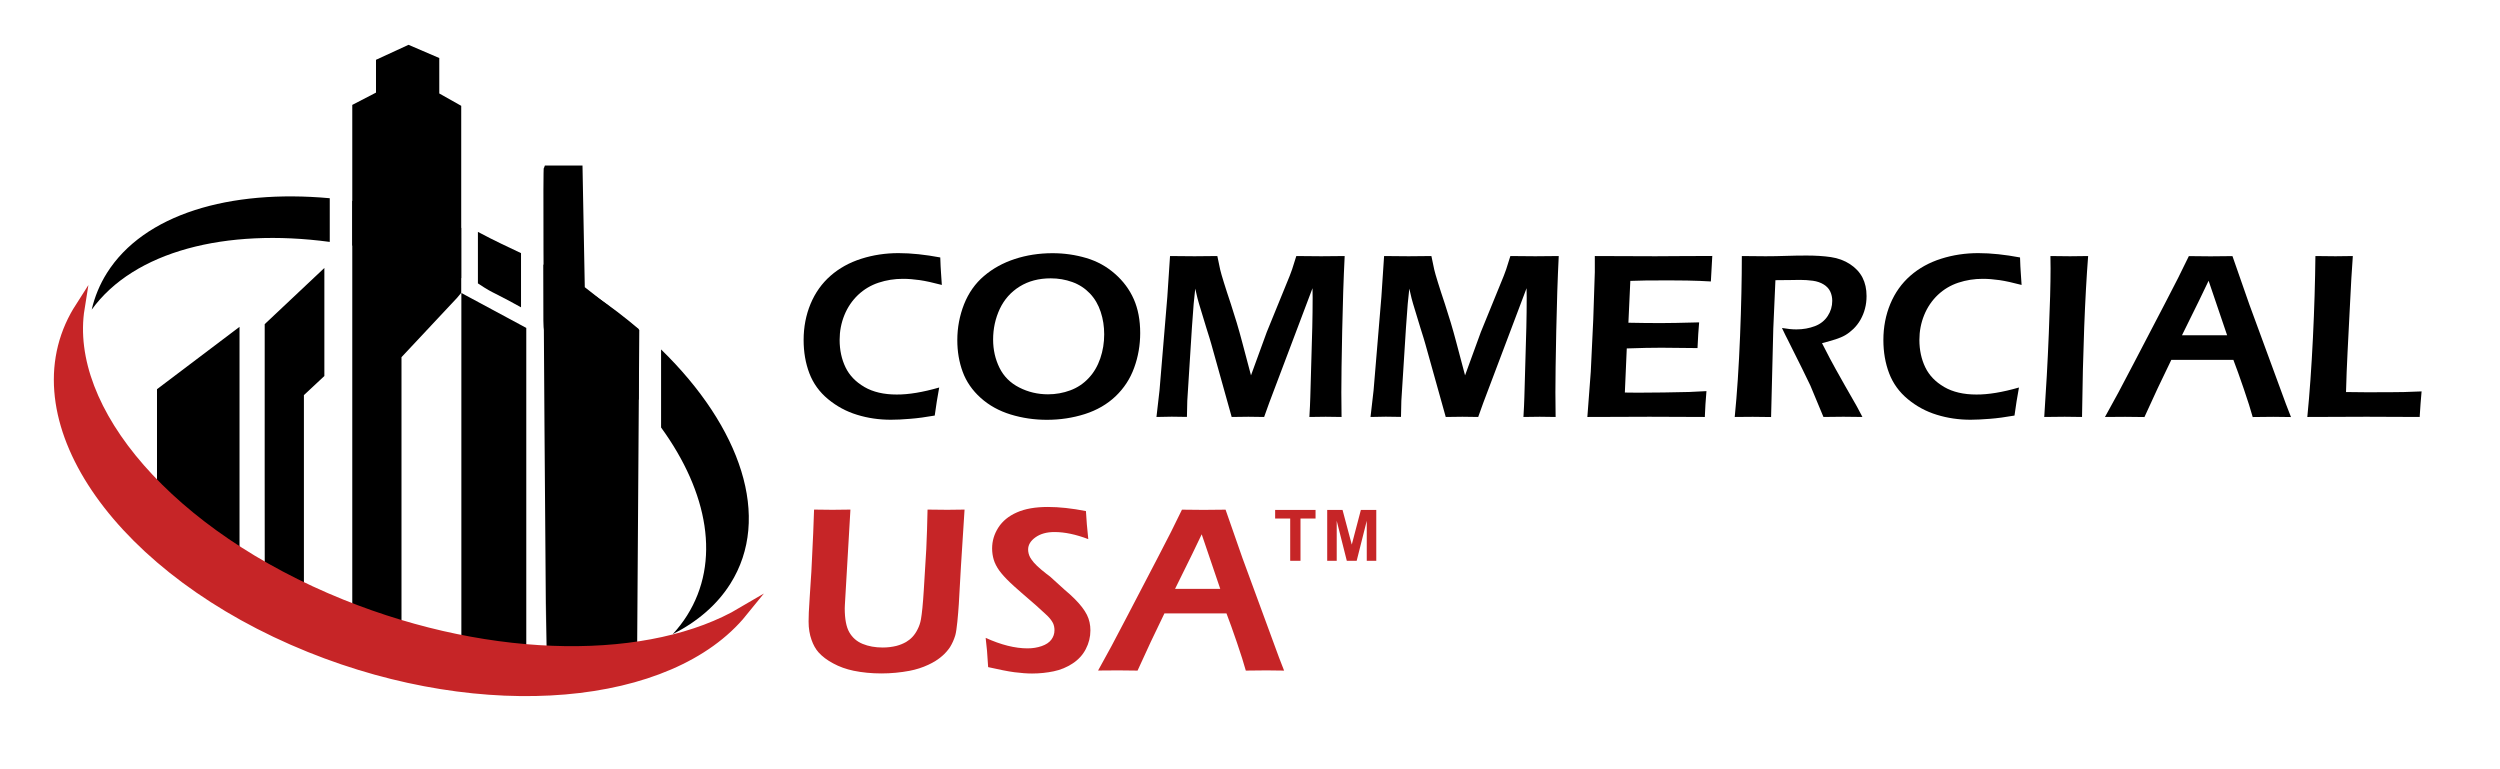
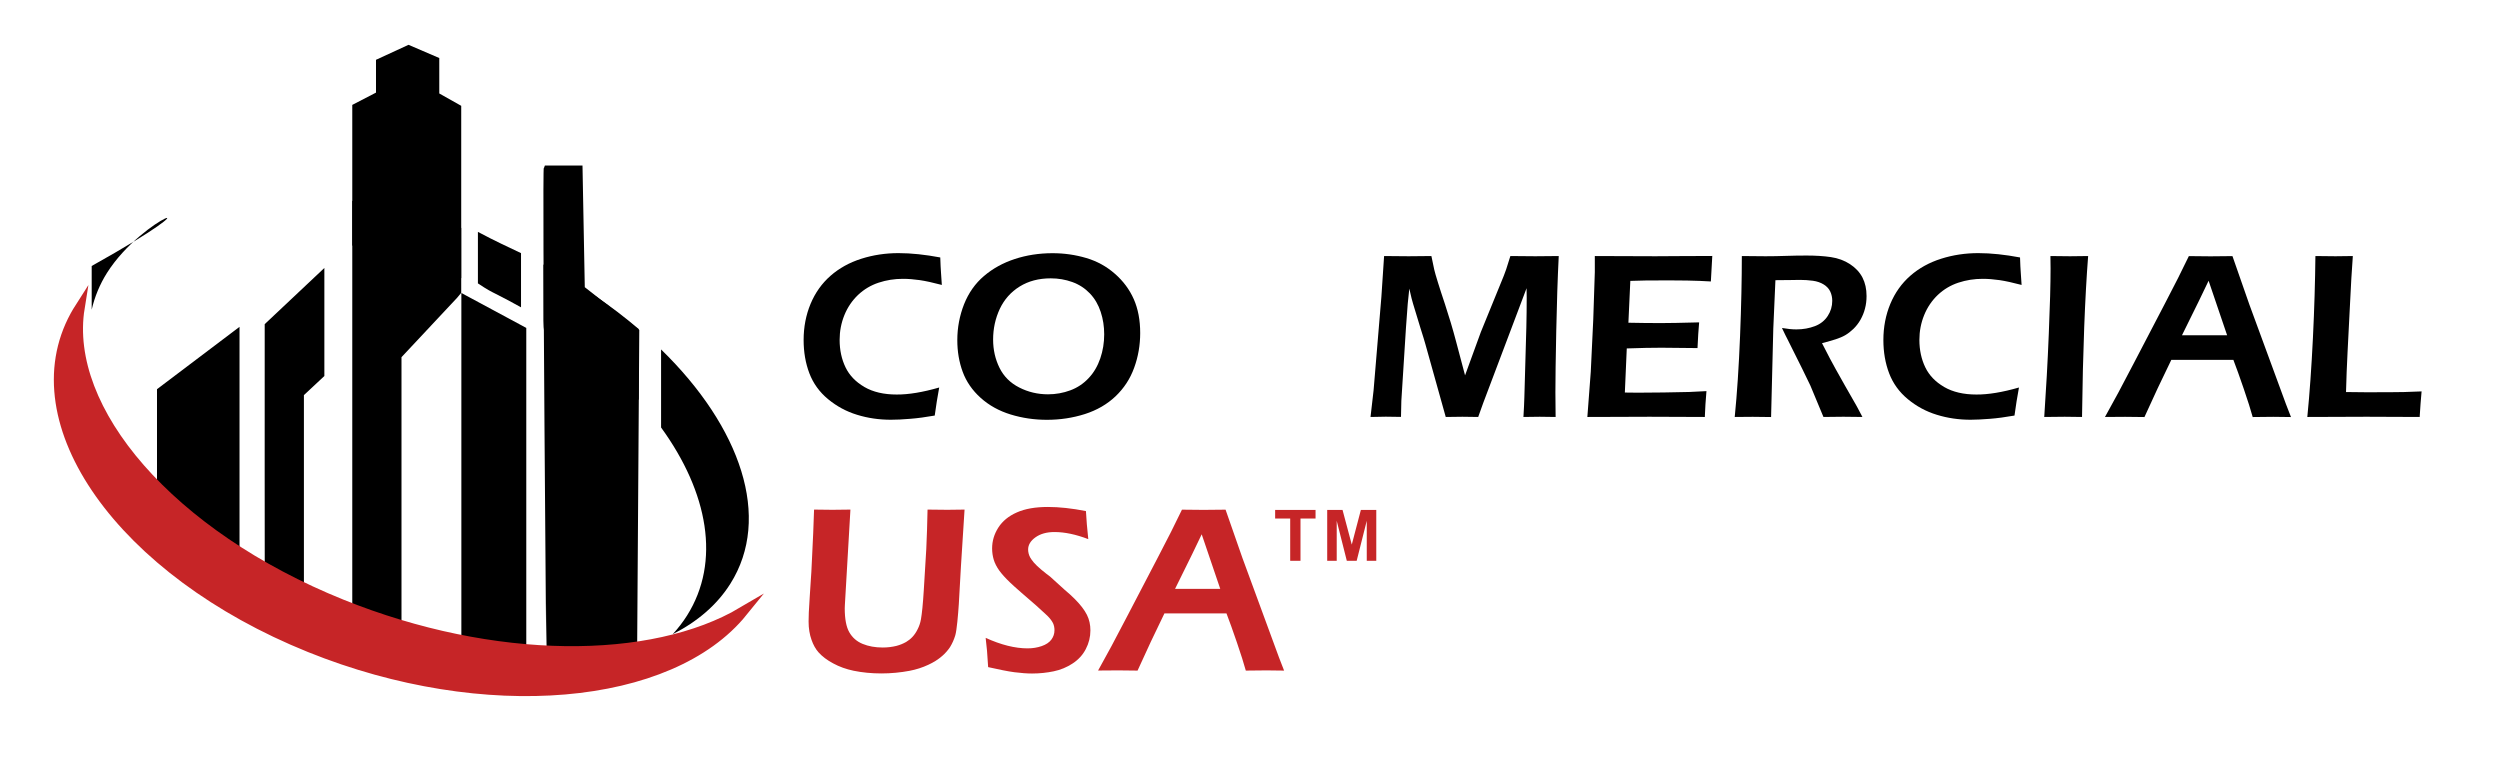
<svg xmlns="http://www.w3.org/2000/svg" version="1.1" id="Layer_1" x="0px" y="0px" viewBox="0 0 352 108.3" style="enable-background:new 0 0 352 108.3;" xml:space="preserve">
  <style type="text/css">
	.st0{fill:#C62527;}
	.st1{stroke:#000000;stroke-width:0.5;stroke-miterlimit:10;}
	.st2{stroke:#000000;stroke-width:0.49;stroke-miterlimit:10;}
	.st3{fill:#C62527;stroke:#C62527;stroke-width:1.4;stroke-miterlimit:10;}
</style>
  <g>
    <path d="M132.24,54.56c-0.24,1.29-0.45,2.61-0.63,3.95c-1.26,0.22-2.42,0.38-3.47,0.46c-1.05,0.09-1.95,0.13-2.71,0.13   c-1.66,0-3.25-0.23-4.76-0.7c-1.51-0.46-2.87-1.2-4.08-2.2c-1.21-1-2.09-2.22-2.63-3.64s-0.81-2.99-0.81-4.68   c0-1.84,0.33-3.54,0.98-5.1s1.59-2.88,2.81-3.95c1.22-1.07,2.67-1.87,4.34-2.4c1.67-0.53,3.41-0.79,5.23-0.79   c1.79,0,3.75,0.21,5.88,0.61c0.03,0.99,0.07,1.68,0.1,2.09l0.12,1.78c-1.25-0.33-2.29-0.56-3.12-0.68s-1.62-0.18-2.37-0.18   c-1.18,0-2.32,0.18-3.41,0.54c-1.09,0.36-2.05,0.93-2.89,1.72c-0.83,0.79-1.48,1.74-1.93,2.85c-0.45,1.11-0.67,2.27-0.67,3.48   c0,1.44,0.28,2.73,0.83,3.87s1.44,2.06,2.66,2.77c1.22,0.71,2.74,1.06,4.54,1.06C127.92,55.56,129.92,55.23,132.24,54.56z" />
    <path d="M148.2,35.65c1.65,0,3.23,0.23,4.75,0.68s2.86,1.19,4.03,2.22c1.17,1.02,2.06,2.22,2.66,3.58s0.9,2.95,0.9,4.76   c0,1.7-0.28,3.33-0.85,4.89c-0.56,1.56-1.44,2.89-2.62,4.02c-1.18,1.12-2.63,1.96-4.32,2.5c-1.7,0.54-3.48,0.81-5.35,0.81   c-1.77,0-3.47-0.25-5.1-0.75c-1.63-0.5-3.04-1.28-4.22-2.34c-1.18-1.06-2.02-2.28-2.53-3.66c-0.51-1.38-0.76-2.87-0.76-4.47   c0-1.76,0.32-3.44,0.95-5.05c0.64-1.6,1.57-2.93,2.81-3.98c1.23-1.05,2.68-1.85,4.33-2.39C144.52,35.93,146.3,35.65,148.2,35.65z    M147.94,39.19c-1.67,0-3.13,0.38-4.37,1.15c-1.24,0.77-2.17,1.82-2.8,3.15c-0.62,1.33-0.94,2.77-0.94,4.32   c0,1.44,0.3,2.76,0.9,3.98c0.6,1.21,1.53,2.14,2.78,2.77c1.25,0.64,2.6,0.96,4.05,0.96c1.1,0,2.14-0.19,3.14-0.56   s1.86-0.95,2.58-1.72c0.73-0.77,1.27-1.7,1.64-2.78s0.55-2.21,0.55-3.39c0-1.1-0.16-2.15-0.49-3.15c-0.33-1.01-0.83-1.87-1.52-2.6   c-0.69-0.72-1.51-1.26-2.48-1.61C150.01,39.36,149,39.19,147.94,39.19z" />
-     <path d="M162.83,58.71l0.43-3.75l1.1-13.18l0.38-5.73c1.58,0.02,2.74,0.03,3.46,0.03c0.59,0,1.65-0.01,3.2-0.03   c0.18,0.9,0.31,1.53,0.4,1.91s0.26,0.98,0.52,1.81c0.26,0.83,0.58,1.84,0.98,3.02c0.59,1.79,1.12,3.56,1.58,5.31l1.26,4.75   l2.22-6.09l3.23-7.92c0.11-0.27,0.22-0.57,0.34-0.92c0.12-0.35,0.31-0.97,0.59-1.87c1.32,0.02,2.49,0.03,3.52,0.03   c0.69,0,1.78-0.01,3.29-0.03c-0.16,3.19-0.27,6.71-0.35,10.57c-0.08,3.86-0.12,6.74-0.12,8.64c0,0.92,0.01,2.07,0.03,3.45   c-1.1-0.02-1.84-0.03-2.24-0.03c-0.58,0-1.34,0.01-2.29,0.03c0.07-1.13,0.11-2.06,0.13-2.79l0.28-9.88   c0.03-1.39,0.05-2.77,0.05-4.12l-0.02-1.34l-6.1,16.15l-0.71,1.98c-1.08-0.02-1.82-0.03-2.22-0.03c-0.5,0-1.28,0.01-2.35,0.03   l-2.86-10.23c-0.1-0.37-0.33-1.13-0.7-2.29l-1.03-3.39c-0.1-0.32-0.17-0.58-0.22-0.79c-0.05-0.2-0.16-0.66-0.32-1.37l-0.22,2.12   c-0.06,0.67-0.14,1.8-0.25,3.39l-0.65,10.29c-0.02,0.51-0.04,1.26-0.05,2.26l-2.14-0.03C164.64,58.68,163.92,58.69,162.83,58.71z" />
    <path d="M192.97,58.71l0.43-3.75l1.1-13.18l0.38-5.73c1.58,0.02,2.74,0.03,3.46,0.03c0.59,0,1.65-0.01,3.2-0.03   c0.18,0.9,0.31,1.53,0.4,1.91s0.26,0.98,0.52,1.81c0.26,0.83,0.58,1.84,0.98,3.02c0.59,1.79,1.12,3.56,1.58,5.31l1.26,4.75   l2.22-6.09l3.23-7.92c0.11-0.27,0.22-0.57,0.34-0.92c0.12-0.35,0.31-0.97,0.59-1.87c1.32,0.02,2.49,0.03,3.52,0.03   c0.69,0,1.78-0.01,3.29-0.03c-0.16,3.19-0.27,6.71-0.35,10.57c-0.08,3.86-0.12,6.74-0.12,8.64c0,0.92,0.01,2.07,0.03,3.45   c-1.1-0.02-1.84-0.03-2.24-0.03c-0.58,0-1.34,0.01-2.29,0.03c0.07-1.13,0.11-2.06,0.13-2.79l0.28-9.88   c0.03-1.39,0.05-2.77,0.05-4.12l-0.02-1.34l-6.1,16.15l-0.71,1.98c-1.08-0.02-1.82-0.03-2.22-0.03c-0.5,0-1.28,0.01-2.35,0.03   l-2.86-10.23c-0.1-0.37-0.33-1.13-0.7-2.29l-1.03-3.39c-0.1-0.32-0.17-0.58-0.22-0.79c-0.05-0.2-0.16-0.66-0.32-1.37l-0.22,2.12   c-0.06,0.67-0.14,1.8-0.25,3.39l-0.65,10.29c-0.02,0.51-0.04,1.26-0.05,2.26l-2.14-0.03C194.77,58.68,194.05,58.69,192.97,58.71z" />
    <path d="M223.5,58.71l0.48-6.36l0.35-7.35l0.22-6.69v-2.26c2.73,0.02,5.58,0.03,8.55,0.03l3.19-0.02l4.8-0.02l-0.2,3.59l-1.58-0.08   c-0.43-0.02-1.03-0.04-1.79-0.05s-1.54-0.02-2.34-0.02c-1.73,0-2.84,0-3.35,0.01c-0.5,0.01-1.26,0.03-2.28,0.06l-0.27,5.89   c1.52,0.03,3.04,0.05,4.58,0.05c1.06,0,2.86-0.03,5.38-0.1c-0.09,1.01-0.17,2.21-0.23,3.62c-2.95-0.03-4.65-0.05-5.08-0.05   c-1.31,0-2.93,0.03-4.88,0.1l-0.27,6.21l1.83,0.02c0.53,0,1.75-0.01,3.65-0.03l3.6-0.07l2.41-0.12c-0.11,1.28-0.19,2.5-0.23,3.64   c-2.88-0.02-5.47-0.03-7.79-0.03l-5.46,0.02L223.5,58.71z" />
    <path d="M244.25,58.71c0.33-3.3,0.58-7.09,0.75-11.37s0.25-8.05,0.25-11.29c1.33,0.02,2.44,0.03,3.34,0.03   c0.96,0,1.91-0.02,2.83-0.05s1.9-0.05,2.93-0.05c1.28,0,2.43,0.07,3.44,0.22s1.91,0.48,2.7,1c0.79,0.52,1.37,1.15,1.75,1.89   c0.38,0.74,0.57,1.6,0.57,2.59c0,0.62-0.07,1.21-0.22,1.77c-0.14,0.56-0.36,1.08-0.64,1.58c-0.28,0.49-0.62,0.92-1,1.29   c-0.39,0.37-0.77,0.66-1.15,0.88c-0.38,0.22-0.82,0.4-1.3,0.56s-1.14,0.34-1.96,0.56l1.13,2.19c0.37,0.7,1.06,1.95,2.08,3.75   l1.68,2.94c0.09,0.16,0.35,0.66,0.8,1.51c-1.35-0.02-2.25-0.03-2.68-0.03c-0.53,0-1.47,0.01-2.81,0.03l-1.84-4.42   c-0.32-0.67-0.71-1.47-1.16-2.39l-2.01-4.03c-0.2-0.38-0.48-0.94-0.83-1.69c0.74,0.13,1.42,0.2,2.03,0.2   c0.95,0,1.82-0.16,2.61-0.46s1.39-0.79,1.81-1.44c0.42-0.65,0.63-1.35,0.63-2.12c0-0.46-0.09-0.9-0.27-1.29   c-0.18-0.4-0.49-0.74-0.92-1.01s-0.95-0.45-1.54-0.53s-1.2-0.12-1.79-0.12c-0.33,0-0.79,0.01-1.36,0.02s-1.28,0.02-2.12,0.02   l-0.3,6.82l-0.31,12.45l-2.58-0.03C246.35,58.68,245.51,58.69,244.25,58.71z" />
    <path d="M284.27,54.56c-0.24,1.29-0.45,2.61-0.63,3.95c-1.26,0.22-2.42,0.38-3.47,0.46s-1.95,0.13-2.71,0.13   c-1.66,0-3.25-0.23-4.76-0.7c-1.51-0.46-2.87-1.2-4.08-2.2c-1.21-1-2.09-2.22-2.63-3.64s-0.81-2.99-0.81-4.68   c0-1.84,0.33-3.54,0.98-5.1s1.59-2.88,2.81-3.95c1.22-1.07,2.67-1.87,4.34-2.4c1.67-0.53,3.41-0.79,5.23-0.79   c1.79,0,3.75,0.21,5.88,0.61c0.03,0.99,0.07,1.68,0.1,2.09l0.12,1.78c-1.25-0.33-2.29-0.56-3.12-0.68s-1.62-0.18-2.37-0.18   c-1.18,0-2.32,0.18-3.41,0.54c-1.09,0.36-2.05,0.93-2.89,1.72c-0.83,0.79-1.48,1.74-1.93,2.85c-0.45,1.11-0.67,2.27-0.67,3.48   c0,1.44,0.28,2.73,0.83,3.87s1.44,2.06,2.66,2.77c1.22,0.71,2.74,1.06,4.54,1.06C279.95,55.56,281.95,55.23,284.27,54.56z" />
    <path d="M287.83,58.71c0.26-3.81,0.48-7.71,0.64-11.71c0.17-4,0.25-7.06,0.25-9.17l-0.02-1.78l2.77,0.03c0.16,0,1-0.01,2.54-0.03   c-0.45,5.82-0.74,13.38-0.86,22.66l-2.44-0.03C290.31,58.68,289.35,58.69,287.83,58.71z" />
    <path d="M296.38,58.71c1.15-2.04,2.5-4.55,4.05-7.55l4.37-8.38c1.36-2.59,2.49-4.83,3.39-6.72c1.44,0.02,2.46,0.03,3.05,0.03   c1.05,0,2.08-0.01,3.09-0.03l2.37,6.79l5.16,14.04l0.71,1.83l-2.49-0.03c-0.57,0-1.54,0.01-2.9,0.03   c-0.27-0.99-0.69-2.31-1.26-3.98c-0.57-1.67-1.06-3.03-1.46-4.07h-8.74c-1.29,2.63-2.55,5.32-3.78,8.05l-2.71-0.03   C298.74,58.68,297.79,58.69,296.38,58.71z M307.22,47.21h6.36l-2.61-7.68l-1.34,2.79L307.22,47.21z" />
    <path d="M324.87,58.71c0.33-3.33,0.59-7.04,0.79-11.13c0.2-4.09,0.31-7.93,0.35-11.53c1.13,0.02,2.07,0.03,2.83,0.03   c0.51,0,1.32-0.01,2.44-0.03c-0.15,1.99-0.28,4.26-0.4,6.81l-0.34,6.66c-0.1,1.9-0.17,3.8-0.22,5.68l2.86,0.03   c2.68,0,4.44-0.01,5.29-0.03c0.84-0.02,1.67-0.05,2.49-0.09c-0.1,1.08-0.19,2.29-0.27,3.6c-2.91-0.02-5.4-0.03-7.47-0.03   l-5.23,0.02L324.87,58.71z" />
    <path class="st0" d="M114.62,71.75c1.28,0.02,2.15,0.03,2.6,0.03c0.56,0,1.4-0.01,2.52-0.03l-0.78,13.4   c-0.01,0.16-0.02,0.32-0.02,0.5c0,1.49,0.21,2.62,0.64,3.37c0.43,0.75,1.05,1.3,1.88,1.64c0.82,0.34,1.77,0.51,2.83,0.51   c0.68,0,1.32-0.08,1.93-0.23c0.5-0.13,0.95-0.32,1.36-0.55c0.33-0.2,0.63-0.43,0.88-0.7c0.3-0.32,0.55-0.69,0.75-1.11   c0.21-0.41,0.37-0.87,0.46-1.39c0.14-0.79,0.28-2.15,0.4-4.1l0.35-5.78c0.08-1.68,0.14-3.54,0.18-5.56   c1.25,0.02,2.18,0.03,2.79,0.03l2.42-0.03l-0.51,8l-0.3,5.32c-0.1,1.48-0.28,3.63-0.49,4.36c-0.18,0.61-0.43,1.17-0.75,1.69   c-0.31,0.46-0.68,0.88-1.11,1.25c-0.55,0.48-1.2,0.89-1.94,1.23c-0.83,0.39-1.71,0.67-2.64,0.85c-1.28,0.24-2.61,0.37-3.97,0.37   c-1.39,0-2.7-0.13-3.92-0.38c-1.04-0.22-2-0.56-2.86-1.03c-0.87-0.46-1.56-0.99-2.07-1.56c-0.41-0.46-0.74-1.05-0.98-1.74   c-0.28-0.77-0.42-1.64-0.42-2.59c0-0.33,0.01-0.76,0.03-1.29c0.02-0.53,0.06-1.2,0.12-2.03l0.15-2.34c0.06-0.73,0.12-1.8,0.18-3.22   l0.17-3.6C114.55,74.04,114.59,72.95,114.62,71.75z" />
    <path class="st0" d="M139.13,93.93c-0.09-1.68-0.21-3.05-0.35-4.12c2.17,0.99,4.14,1.48,5.91,1.48c0.71,0,1.37-0.11,1.98-0.32   c0.61-0.21,1.07-0.52,1.36-0.91c0.29-0.39,0.44-0.83,0.44-1.32c0-0.38-0.07-0.71-0.21-1.01c-0.21-0.41-0.56-0.84-1.06-1.28   c-0.63-0.61-1.76-1.61-3.39-3c-0.77-0.67-1.31-1.16-1.6-1.44c-0.66-0.63-1.17-1.2-1.53-1.7c-0.35-0.5-0.61-1-0.76-1.5   s-0.23-1.03-0.23-1.59c0-1.04,0.29-2.02,0.87-2.93c0.58-0.91,1.45-1.63,2.61-2.14c1.16-0.52,2.62-0.77,4.38-0.77   c1.58,0,3.36,0.19,5.35,0.58c0.06,1.15,0.17,2.47,0.33,3.95c-1.72-0.66-3.31-1-4.77-1c-1.08,0-1.97,0.25-2.66,0.74   c-0.69,0.49-1.04,1.07-1.04,1.72c0,0.18,0.02,0.36,0.07,0.56c0.05,0.19,0.12,0.38,0.22,0.56c0.1,0.18,0.27,0.42,0.51,0.71   c0.25,0.29,0.61,0.64,1.08,1.03c0.47,0.39,0.88,0.71,1.22,0.96l2.05,1.86c0.52,0.43,0.98,0.85,1.39,1.26   c0.41,0.41,0.76,0.8,1.05,1.18c0.29,0.38,0.52,0.74,0.69,1.08s0.29,0.69,0.37,1.05c0.08,0.36,0.12,0.74,0.12,1.14   c0,0.93-0.22,1.81-0.65,2.63c-0.43,0.83-1.05,1.5-1.86,2.03s-1.69,0.9-2.66,1.1c-0.96,0.2-1.98,0.31-3.05,0.31   c-0.71,0-1.53-0.06-2.47-0.18S140.66,94.27,139.13,93.93z" />
    <path class="st0" d="M154.61,94.41c1.15-2.04,2.5-4.55,4.05-7.55l4.37-8.38c1.36-2.59,2.49-4.83,3.39-6.72   c1.44,0.02,2.46,0.03,3.05,0.03c1.05,0,2.08-0.01,3.09-0.03l2.37,6.79l5.16,14.04l0.71,1.83l-2.49-0.03c-0.57,0-1.54,0.01-2.9,0.03   c-0.27-0.99-0.69-2.31-1.26-3.98c-0.57-1.67-1.06-3.03-1.46-4.07h-8.74c-1.29,2.63-2.55,5.32-3.78,8.05l-2.71-0.03   C156.97,94.38,156.02,94.39,154.61,94.41z M165.45,82.91h6.36l-2.61-7.68l-1.34,2.79L165.45,82.91z" />
    <path class="st0" d="M181.66,78.96v-5.95h-2.12V71.8h5.69v1.21h-2.12v5.95H181.66z" />
    <path class="st0" d="M186.87,78.96V71.8h2.16l1.3,4.88l1.28-4.88h2.17v7.16h-1.34v-5.63l-1.42,5.63h-1.39l-1.42-5.63v5.63H186.87z" />
    <g>
      <g>
        <g>
          <polyline points="64.94,39.15 64.94,14.9 61.85,13.16 61.85,8.17 57.52,6.31 52.94,8.42 52.94,13.04 49.6,14.77 49.6,89.14       56.53,90.93 56.53,50.29 64.37,41.92 64.94,41.23     " />
        </g>
        <path class="st1" d="M76.82,23.56h4.95l0.32,17l7.67,6.03l-0.32,47.75L79.3,96.32l-2.1-0.37C77.19,95.94,76.57,23.81,76.82,23.56     z" />
        <g>
          <path d="M49.6,34.57c5.03,0.92,10.21,2.45,15.34,4.59V32.1c-5.19-1.86-10.37-3.13-15.34-3.82V34.57z" />
-           <path d="M15.06,38.43c-1.02,1.62-1.73,3.36-2.15,5.17c5.96-8.24,18.89-11.51,33.52-9.54v-6.15      C32.3,26.62,20.26,30.18,15.06,38.43z" />
+           <path d="M15.06,38.43c-1.02,1.62-1.73,3.36-2.15,5.17v-6.15      C32.3,26.62,20.26,30.18,15.06,38.43z" />
          <path d="M93.08,49.2v10.99c6.65,9.16,8.42,18.91,3.66,26.47c-0.59,0.94-1.27,1.81-2.02,2.63c3.46-1.75,6.24-4.12,8.12-7.11      C108.68,72.91,104.34,60.17,93.08,49.2z" />
          <path d="M76.52,37.24v7.92c0.05,9.86,9.82,7.31,13.41,11.15v-9.98C86.06,43.03,81.56,39.95,76.52,37.24z" />
          <path d="M67.29,32.65v7.25c1.37,0.92,1.92,1.18,2.48,1.46c1.23,0.61,2.42,1.26,3.59,1.91v-7.63      C71.61,34.8,69.86,34.02,67.29,32.65z" />
        </g>
      </g>
      <polygon class="st2" points="33.48,81.26 22.35,76.26 22.35,54.92 33.48,46.51   " />
      <path d="M37.27,45.64l8.4-7.91v15.21l-2.88,2.69v34.41l-5.51-3.15C37.28,86.89,37.25,46.62,37.27,45.64    C37.27,45.65,37.27,45.65,37.27,45.64z" />
      <polygon class="st1" points="73.85,94.45 73.85,46.32 65.21,41.67 65.21,93.71   " />
      <path class="st3" d="M48.12,85.09c-24.21-9.76-39.21-27.35-36.9-41.73c-0.23,0.36-0.45,0.72-0.65,1.09    c-8.26,15.11,6.54,36.02,33.06,46.71c24.66,9.94,50.76,7.53,60.93-5.01C91.81,93.68,69.52,93.71,48.12,85.09z" />
    </g>
  </g>
</svg>